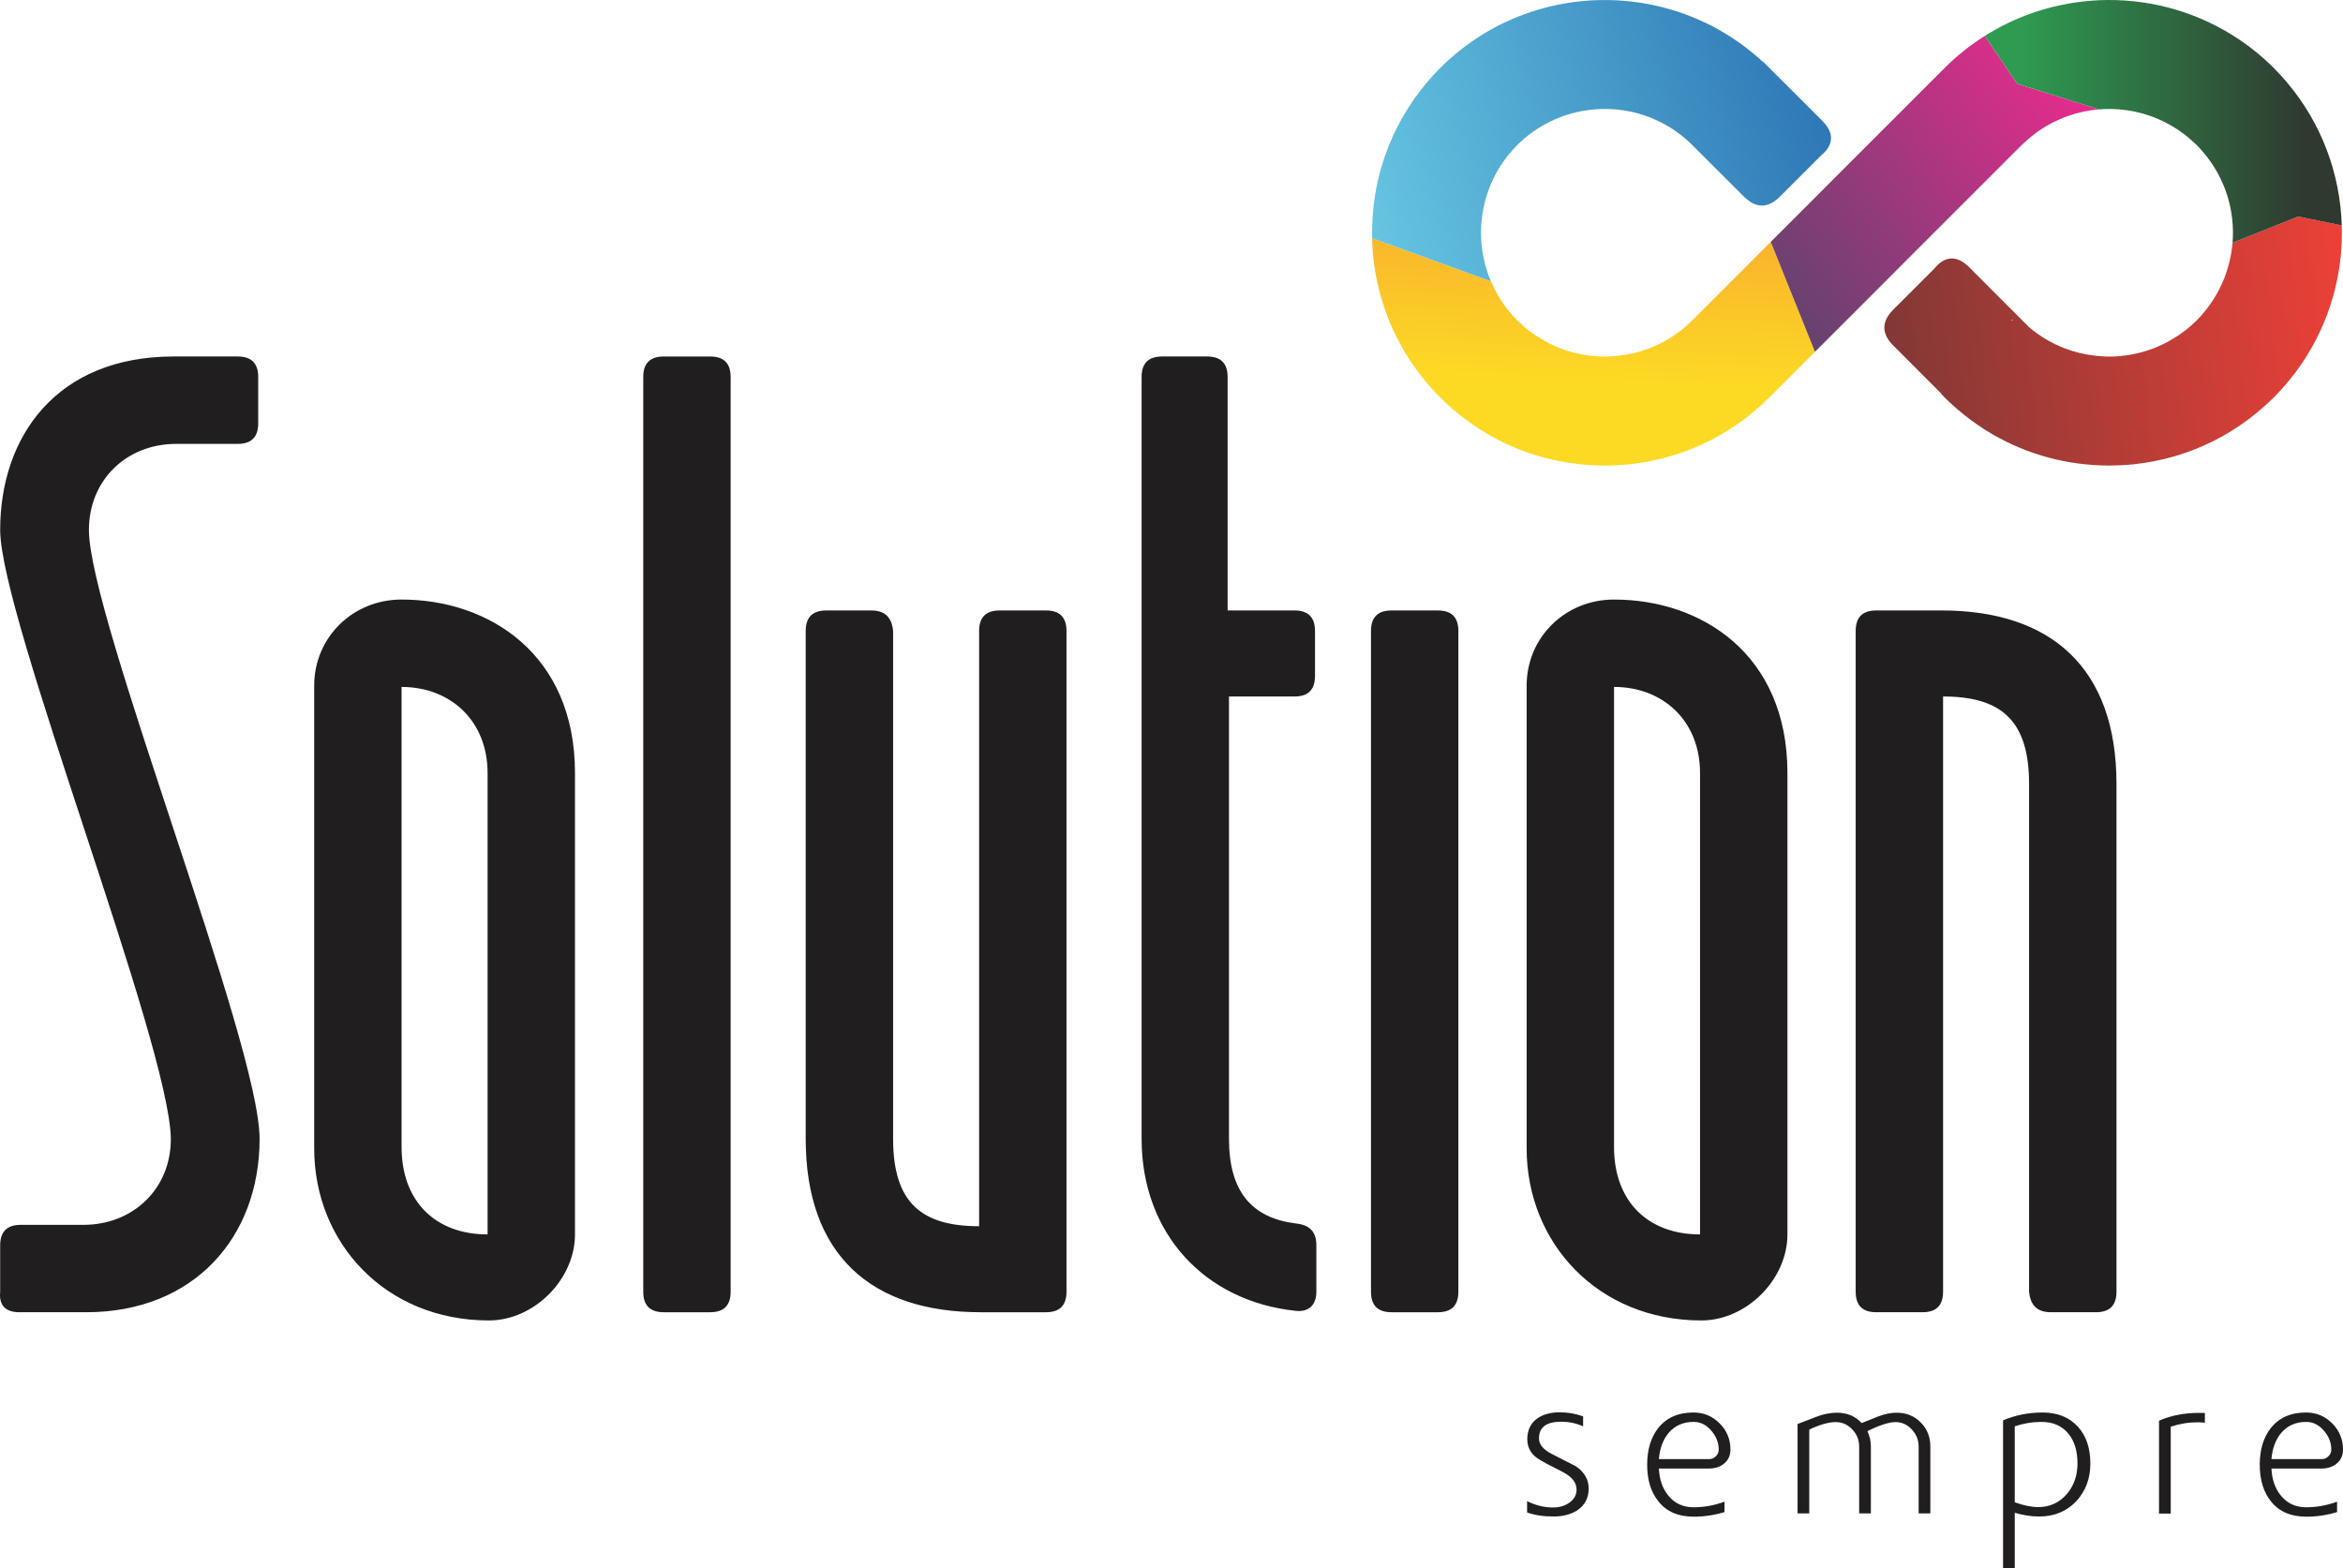
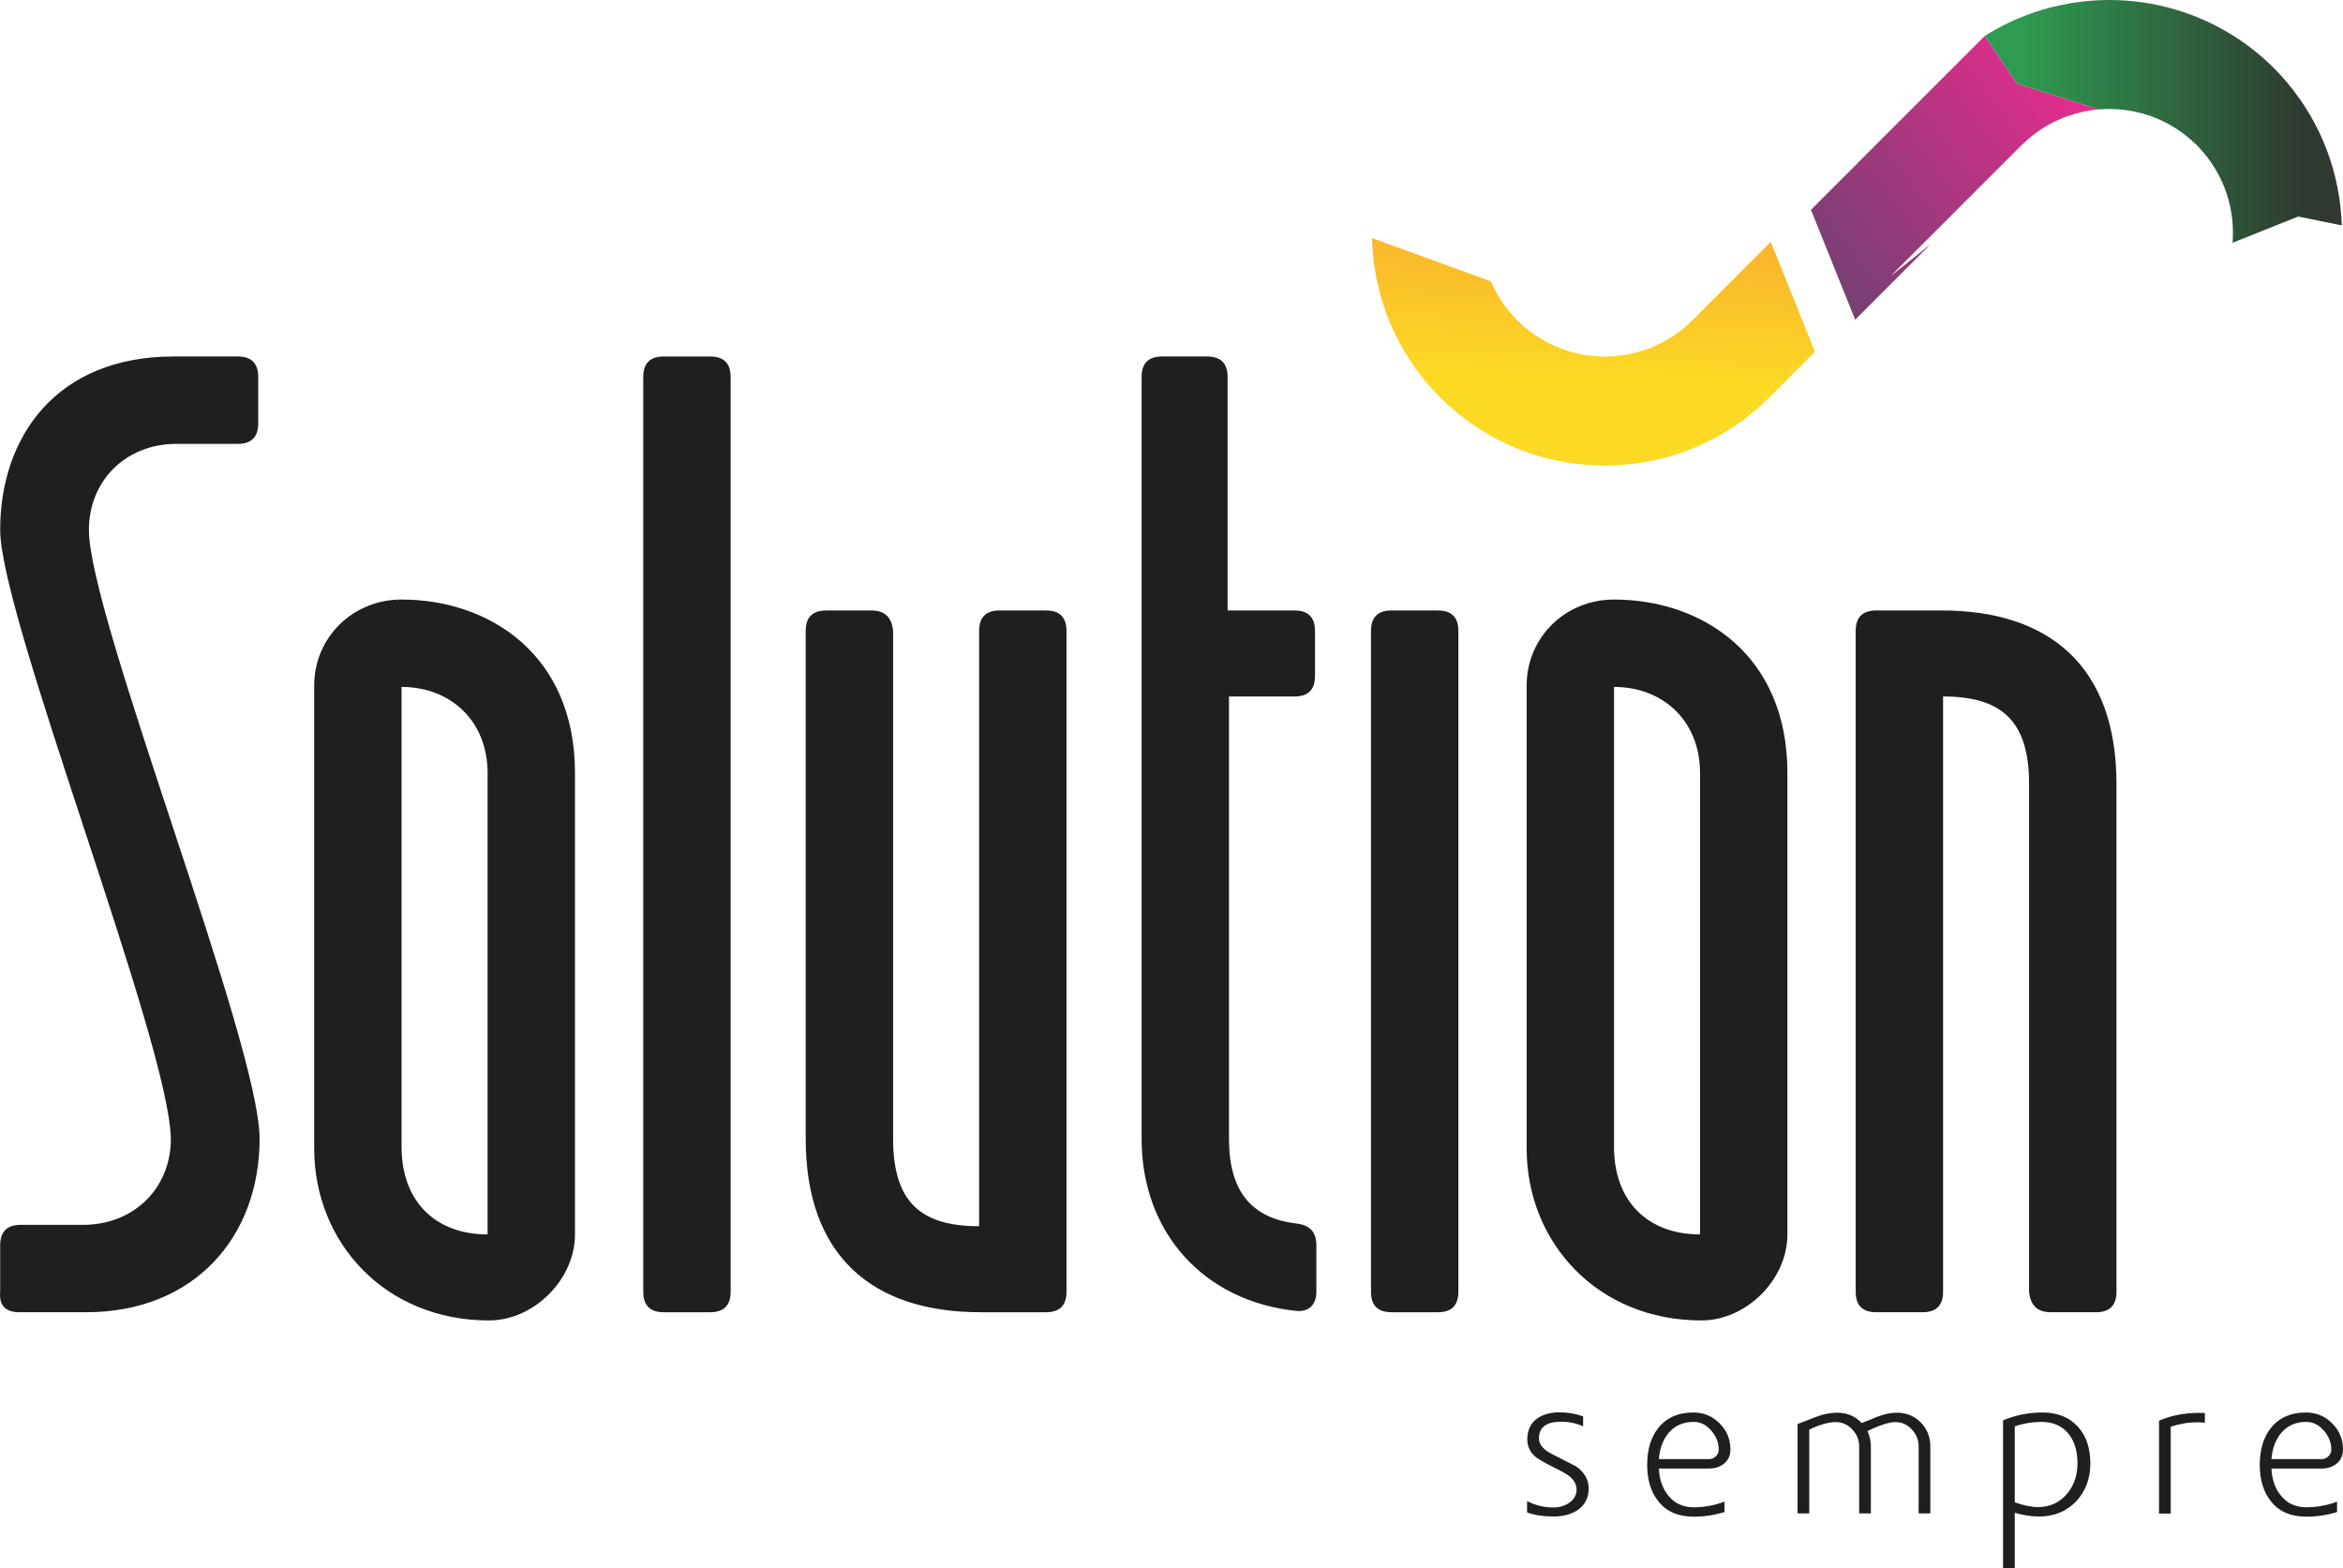
<svg xmlns="http://www.w3.org/2000/svg" xml:space="preserve" width="80mm" height="53.537mm" style="shape-rendering:geometricPrecision; text-rendering:geometricPrecision; image-rendering:optimizeQuality; fill-rule:evenodd; clip-rule:evenodd" viewBox="0 0 7987.76 5345.49">
  <defs>
    <style type="text/css"> .fil0 {fill:#201E1E;fill-rule:nonzero} .fil3 {fill:url(#id0)} .fil4 {fill:url(#id1)} .fil1 {fill:url(#id2)} .fil5 {fill:url(#id3)} .fil2 {fill:url(#id4)} </style>
    <linearGradient id="id0" gradientUnits="userSpaceOnUse" x1="6087.01" y1="1047.6" x2="7106.05" y2="274.1">
      <stop offset="0" style="stop-opacity:1; stop-color:#66426F" />
      <stop offset="0.51" style="stop-opacity:1; stop-color:#A7377E" />
      <stop offset="1" style="stop-opacity:1; stop-color:#E92B8E" />
    </linearGradient>
    <linearGradient id="id1" gradientUnits="userSpaceOnUse" x1="7861.94" y1="418.77" x2="6888.02" y2="418.77">
      <stop offset="0" style="stop-opacity:1; stop-color:#2F3930" />
      <stop offset="1" style="stop-opacity:1; stop-color:#2E9B51" />
    </linearGradient>
    <linearGradient id="id2" gradientUnits="userSpaceOnUse" x1="6428.07" y1="1242.76" x2="7989.82" y2="1082.68">
      <stop offset="0" style="stop-opacity:1; stop-color:#813836" />
      <stop offset="1" style="stop-opacity:1; stop-color:#EB4037" />
    </linearGradient>
    <linearGradient id="id3" gradientUnits="userSpaceOnUse" x1="4520.65" y1="752.29" x2="6389.57" y2="213.73">
      <stop offset="0" style="stop-opacity:1; stop-color:#6ACCE5" />
      <stop offset="1" style="stop-opacity:1; stop-color:#276DB0" />
    </linearGradient>
    <linearGradient id="id4" gradientUnits="userSpaceOnUse" x1="6135.38" y1="445.76" x2="6095.82" y2="1334.08">
      <stop offset="0" style="stop-opacity:1; stop-color:#F79633" />
      <stop offset="1" style="stop-opacity:1; stop-color:#FCDA24" />
    </linearGradient>
  </defs>
  <g id="Camada_x0020_1">
    <path class="fil0" d="M65.78 4473.45l228.06 0c367.72,0 591.14,-255.96 591.14,-591.12 0,-325.8 -581.84,-1777.95 -581.84,-2075.87 0,-167.55 125.7,-293.27 297.9,-293.27l209.49 0c46.53,0 69.79,-23.26 69.79,-69.81l0 -158.25c0,-46.58 -23.26,-69.84 -69.79,-69.84l-218.77 0c-400.36,0 -591.17,274.64 -591.17,591.17 0,297.92 577.17,1750.07 581.85,2075.87 0,172.23 -130.38,293.24 -297.9,293.24l-214.1 0c-46.58,0 -69.84,23.31 -69.84,69.84l0 158.27c-4.67,46.51 18.59,69.77 65.19,69.77zm6553.92 -2392.35l-223.46 0c-46.58,0 -69.81,23.28 -69.81,69.79l0 2252.79c0,46.51 23.23,69.77 69.81,69.77l158.25 0c46.53,0 69.84,-23.26 69.84,-69.77l0 -2029.31c195.49,0 293.22,79.12 293.22,297.8l0 1731.51c4.67,46.51 27.97,69.77 74.52,69.77l153.56 0c46.58,0 69.86,-23.26 69.86,-69.77l0 -1731.51c0,-395.53 -223.43,-591.07 -595.8,-591.07zm-1415.04 255.98l0 1577.79c0,321.24 242,586.57 595.81,586.57 153.59,0 293.22,-139.69 293.22,-293.25l0 -1573.22c0,-404.91 -293.22,-591.12 -591.12,-591.12 -167.57,0 -297.9,130.38 -297.9,293.23zm591.13 297.89l0 0 0 1573.22c-176.88,0 -293.23,-111.69 -293.23,-297.97l0 -1568.45c167.57,0 293.23,116.37 293.23,293.2zm-1052 1838.48l158.27 0c46.53,0 69.81,-23.26 69.81,-69.77l0 -2252.79c0,-46.51 -23.28,-69.79 -69.81,-69.79l-158.27 0c-46.53,0 -69.81,23.28 -69.81,69.79l0 2252.79c0,46.51 23.28,69.77 69.81,69.77zm-325.82 -4.65c41.86,4.65 69.81,-18.61 69.81,-65.12l0 -158.27c0,-46.53 -23.28,-69.84 -69.81,-74.49 -148.96,-18.62 -228.13,-107.05 -228.13,-288.6l0 -1507.96 223.51 0c46.48,0 69.76,-23.26 69.76,-69.84l0 -153.63c0,-46.51 -23.28,-69.79 -69.76,-69.79l-228.18 0 0 -795.97c0,-46.58 -23.24,-69.84 -69.77,-69.84l-153.58 0c-46.56,0 -69.84,23.26 -69.84,69.84l0 2597.2c0,321.21 214.07,553.92 526,586.47zm-1075.26 4.65l223.42 0c46.57,0 69.79,-23.26 69.79,-69.77l0 -2252.79c0,-46.51 -23.22,-69.79 -69.79,-69.79l-158.25 0c-46.56,0 -69.84,23.28 -69.84,69.79l0 2029.33c-195.46,0 -293.25,-79.1 -293.25,-297.89l0 -1731.44c-4.65,-46.51 -27.91,-69.79 -74.47,-69.79l-153.59 0c-46.55,0 -69.88,23.28 -69.88,69.79l0 1731.44c0,395.63 223.48,591.12 595.87,591.12zm-1079.93 0l158.3 0c46.55,0 69.84,-23.26 69.84,-69.77l0 -3118.55c0,-46.58 -23.29,-69.84 -69.84,-69.84l-158.3 0c-46.5,0 -69.76,23.26 -69.76,69.84l0 3118.55c0,46.51 23.26,69.77 69.76,69.77zm-595.8 27.99c153.56,0 293.25,-139.69 293.25,-293.25l0 -1573.22c0,-404.91 -293.25,-591.12 -591.15,-591.12 -167.57,0 -297.92,130.38 -297.92,293.23l0 1577.79c0,321.24 242.02,586.57 595.83,586.57zm-297.9 -2159.67l0 0c167.59,0 293.23,116.37 293.23,293.2l0 1573.22c-176.88,0 -293.23,-111.69 -293.23,-297.97l0 -1568.45z" />
    <path class="fil0" d="M5349.4 5123.35c-15.3,10.46 -33.63,15.73 -54.95,15.73 -30.11,0 -59.52,-7.23 -88.31,-21.6l0 38.56c24.84,9.17 55.17,13.75 90.9,13.75 30.51,0 56.9,-6.76 79.1,-20.28 26.63,-17.42 39.96,-42.49 39.96,-75.2 0,-30.51 -14.63,-55.81 -43.82,-75.88l-81.99 -41.86c-29.08,-14.82 -43.61,-32.47 -43.61,-52.96 0,-37.94 25.17,-56.92 75.53,-56.92 26.49,0 51.49,5.25 74.92,15.72l0 -34.01c-25.77,-9.17 -52.32,-13.75 -79.8,-13.75 -30.99,0 -56.45,6.99 -76.55,20.93 -22.69,16.14 -33.98,40.12 -33.98,71.95 0,13.95 3.49,26.92 10.59,38.91 7.09,12.01 18.34,22.36 33.87,31.06 12.99,7.85 26.21,15.07 39.68,21.6 13.4,6.53 26.9,13.52 40.33,20.93 29.08,15.7 43.61,35.1 43.61,58.22 0,18.29 -8.5,33.33 -25.47,45.11zm2617.71 -134.72c13.77,-11.78 20.65,-27.48 20.65,-47.08 0,-34.91 -12.22,-64.54 -36.62,-88.96 -24.49,-24.86 -54.24,-37.29 -89.21,-37.29 -52.52,0 -92.73,17.87 -120.74,53.64 -24.85,31.82 -37.24,73.27 -37.24,124.28 0,52.32 13.06,94.41 39.21,126.22 27.55,34.03 67.37,51.01 119.39,51.01 35.86,0 70.83,-5.23 104.95,-15.7l0 -35.32c-35,12.66 -69.93,18.98 -104.95,18.98 -35.87,0 -64.52,-13.02 -85.91,-39.06 -20.14,-24.28 -31.08,-55.33 -32.85,-93.08l171.19 0c20.97,0 38.33,-5.86 52.15,-17.64zm-189.87 -104l0 0c21.47,-24.86 49.89,-37.29 85.31,-37.29 22.74,0 42.66,9.81 59.73,29.46 17.07,19.61 25.6,41.18 25.6,64.75 0,9.14 -3.29,16.89 -9.84,23.19 -6.6,6.34 -14.21,9.49 -22.96,9.49l-171.3 0c3.09,-36.62 14.24,-66.48 33.47,-89.6zm-376.81 -20.93c30.12,-10.02 60.61,-15.05 91.58,-15.05 2.2,0 5.37,0.11 9.47,0.32 4.17,0.23 9.29,0.56 15.38,1l0 -32.71c-2.16,-0.44 -4.98,-0.65 -8.5,-0.65 -3.52,0 -7.62,0 -12.41,0 -49.7,0 -94.81,8.89 -135.4,26.69l0 316.67 39.89 0 0 -296.28zm-531.73 293.41c13.45,4.02 27.16,7.13 41.07,9.35 13.89,2.25 28.03,3.33 42.37,3.33 51.32,0 93.5,-17.43 126.49,-52.31 31.82,-34.45 47.78,-77.18 47.78,-128.2 0,-52.34 -13.99,-93.96 -41.86,-124.91 -29.65,-32.71 -69.97,-49.07 -121.02,-49.07 -47.52,0 -92.41,8.94 -134.69,26.78l0 503.42 39.88 0 0 -188.38zm0 -294.76l0 0c30,-9.99 60.42,-15.02 91.25,-15.02 39.54,0 70.42,13.7 92.62,41.14 19.98,25.23 30,58.72 30,100.51 0,40.89 -11.99,75.46 -35.86,103.73 -25.65,30.04 -58.47,45.05 -98.46,45.05 -22.2,0 -48.68,-5.44 -79.56,-16.3l0 -259.11zm-700.51 11.16c35.75,-17.01 65.86,-25.51 90.3,-25.51 21.82,0 40.54,8.29 56.23,24.83 15.7,16.6 23.56,36 23.56,58.23l0 228.26 39.89 0 0 -228.26c0,-17.88 -3.91,-35.31 -11.78,-52.32 41.83,-20.49 73.71,-30.74 95.51,-30.74 21.8,0 40.32,8.29 55.57,24.83 15.7,16.6 23.56,36 23.56,58.23l0 228.26 39.86 0 0 -228.26c0,-32.69 -10.9,-59.94 -32.7,-81.74 -21.77,-22.25 -49.28,-33.36 -82.39,-33.36 -8.75,0 -18.31,0.98 -28.8,2.95 -10.43,1.94 -22.02,5.34 -34.63,10.11 -9.2,3.49 -18.33,7.2 -27.48,11.13 -9.19,3.91 -18.54,7.62 -28.15,11.11 -21.79,-23.54 -49.93,-35.31 -84.36,-35.31 -9.63,0 -20.48,1.09 -32.71,3.26 -12.22,2.18 -25.51,6.11 -39.9,11.78l-61.47 23.54 0 304.77 39.86 0 0 -285.81zm-289.48 115.11c13.78,-11.78 20.66,-27.48 20.66,-47.08 0,-34.91 -12.18,-64.54 -36.62,-88.96 -24.49,-24.86 -54.24,-37.29 -89.21,-37.29 -52.48,0 -92.74,17.87 -120.74,53.64 -24.84,31.82 -37.24,73.27 -37.24,124.28 0,52.32 13.05,94.41 39.25,126.22 27.55,34.03 67.35,51.01 119.39,51.01 35.86,0 70.83,-5.23 104.93,-15.7l0 -35.32c-35.03,12.66 -69.96,18.98 -104.93,18.98 -35.89,0 -64.52,-13.02 -85.96,-39.06 -20.09,-24.28 -31.08,-55.33 -32.8,-93.08l171.14 0c21.02,0 38.38,-5.86 52.15,-17.64zm-189.82 -104l0 0c21.42,-24.86 49.84,-37.29 85.31,-37.29 22.74,0 42.61,9.81 59.7,29.46 17.06,19.61 25.58,41.18 25.58,64.75 0,9.14 -3.28,16.89 -9.83,23.19 -6.56,6.34 -14.22,9.49 -22.96,9.49l-171.26 0c3.04,-36.62 14.22,-66.48 33.47,-89.6z" />
    <g id="_1969756478096">
-       <path class="fil1" d="M6536.2 973.92l-81.26 81.18c-41.09,41.03 -41.09,82.04 -0.07,123.13l24.11 24.14 3.29 3.29 132.99 133.1c4.42,5.53 8.99,10.86 14.1,15.89 9.97,9.99 20.21,19.65 30.65,29.06 5.36,4.81 10.87,9.44 16.33,14.12 27.51,23.47 56.32,44.91 86.35,64.19 3.4,2.2 6.81,4.35 10.2,6.48 116.35,72.3 249.57,113.11 389.13,118.01 9.54,0.35 19.05,0.72 28.64,0.72 1.88,0 3.72,-0.12 5.58,-0.14 99.08,-0.69 195.26,-19.49 284.89,-54.7 85.67,-33.66 165.28,-82.29 235.6,-144.73 12,-10.65 23.82,-21.55 35.26,-33.01 12.06,-12.06 23.45,-24.49 34.59,-37.1 115.3,-130.91 180.14,-290.91 194.43,-454.64 2.59,-29.79 3.42,-59.71 2.68,-89.57 -0.04,-1.64 -0.09,-3.3 -0.11,-4.95l-148.54 -30.18 -223.83 89.4c-1.72,21.23 -5.26,42.28 -10.16,63.1 -12.01,50.99 -33.52,100.05 -64.68,144.52 -0.69,1.02 -1.46,1.97 -2.17,2.97 -13.41,18.79 -28.06,36.92 -44.91,53.77 -0.07,0.1 -0.12,0.12 -0.12,0.19 -23.26,23.24 -48.98,43.03 -76.25,59.98 -22.76,14.17 -46.69,26.06 -71.62,35.58 -24.63,9.41 -50.16,16.53 -76.36,21.16 -24.28,4.28 -49.08,6.81 -74.27,6.81 -16.87,0 -33.47,-1.32 -50,-3.26 -34.93,-4.11 -68.91,-12.31 -101.27,-24.74 -21.32,-8.18 -41.95,-18.03 -61.72,-29.63 -22.13,-13.01 -43.24,-28.01 -62.96,-45.07l0.19 -0.18 -2.28 -2.27 -18.65 -18.69 -24.96 -25 -12.98 -13 -4.83 -4.82 -73.85 -73.98 -63.52 -63.63c-41.12,-41.07 -82.15,-41.07 -119.19,4.11l-9.64 9.64 -48.82 48.8zm326 118.27l-7.46 -2.69 8.04 0.46 -0.58 2.23z" />
      <path class="fil2" d="M6116.17 1270.71l23.28 -23.28 0 -0.02 48.13 -48.09 -150.73 -374.67 -5.91 5.89 -2 2 -80.48 80.44 -178.97 178.97c-57.37,57.41 -128.46,95.89 -205.8,113.15 -13.88,3.14 -27.96,5.57 -42.24,7.25 -5.07,0.62 -10.12,1.18 -15.22,1.6 -10.18,0.84 -20.41,1.4 -30.73,1.52 -1.56,0 -3.12,0.2 -4.67,0.2 -60.55,0 -118.98,-13.06 -172.62,-37.12 -13.74,-6.17 -27.1,-13.14 -40.14,-20.77 -30.85,-18.11 -59.81,-39.84 -85.77,-65.82 -37.14,-37.12 -65.44,-79.68 -85.83,-124.93 -1.22,-2.74 -2.62,-5.41 -3.79,-8.17l-207.26 -75.18 -106.92 -38.8 -90.7 -32.91c1.36,57.51 8.69,114.92 22.41,171.1 18.27,74.71 47.51,147.23 87.67,215.03 20.05,33.85 42.85,66.48 68.34,97.63 16.63,20.31 34.39,40 53.3,58.93 43.33,43.33 90.86,80.84 141.54,112.55 25.7,16.1 52.14,30.79 79.42,43.75 90.62,43.07 189.19,68.44 291.43,74.63 15.72,0.94 31.49,1.6 47.39,1.66l2.92 0c28.84,-0.06 57.43,-1.8 85.71,-4.87 16.33,-1.76 32.49,-4.09 48.55,-6.85 160.47,-27.48 308.31,-103.4 425.73,-220.86l80.62 -80.58 3.35 -3.35z" />
-       <path class="fil3" d="M6445.8 941.12l16.45 -16.46c0.6,-0.62 1.21,-1.32 1.81,-1.97l22.96 -22.98 210.24 -210.24 50.97 -50.97 23.15 -23.15 120.67 -120.68c3.52,-3.51 7.34,-6.52 10.95,-9.9 58.17,-54.26 127.87,-89.19 201.04,-104.45 17.25,-3.55 34.61,-6.08 52.11,-7.5l-200.74 -62.7 -78.29 -24.49 -13.47 -19.84 -38.29 -56.44 -58.93 -86.83c-48.65,30.74 -94.73,67.11 -137.07,109.47l-2.83 2.81 -66.62 66.6 -62.27 62.26 -65.46 65.47 -232.88 232.82c-0.72,0.72 -1.27,1.53 -1.99,2.25l-127.39 127.36 -9.65 9.68 -23.42 23.43 150.72 374.66 258.22 -258.19z" />
+       <path class="fil3" d="M6445.8 941.12l16.45 -16.46c0.6,-0.62 1.21,-1.32 1.81,-1.97l22.96 -22.98 210.24 -210.24 50.97 -50.97 23.15 -23.15 120.67 -120.68c3.52,-3.51 7.34,-6.52 10.95,-9.9 58.17,-54.26 127.87,-89.19 201.04,-104.45 17.25,-3.55 34.61,-6.08 52.11,-7.5l-200.74 -62.7 -78.29 -24.49 -13.47 -19.84 -38.29 -56.44 -58.93 -86.83l-2.83 2.81 -66.62 66.6 -62.27 62.26 -65.46 65.47 -232.88 232.82c-0.72,0.72 -1.27,1.53 -1.99,2.25l-127.39 127.36 -9.65 9.68 -23.42 23.43 150.72 374.66 258.22 -258.19z" />
      <path class="fil4" d="M7511.97 519.73c74.91,87.84 108.05,199.13 99.26,307.86l223.83 -89.4 148.54 30.18c-5.46,-174.63 -68.04,-347.67 -187.78,-488.55 -4.21,-4.97 -8.41,-9.97 -12.78,-14.89 -2.18,-2.45 -4.39,-4.88 -6.64,-7.31 -7.92,-8.69 -16,-17.27 -24.38,-25.65 -51.71,-51.71 -108.91,-94.59 -169.63,-129.01 -140.42,-79.6 -300.03,-113.06 -456.63,-100.33 -10.09,0.81 -20.14,1.88 -30.21,3.09 -25.13,3.01 -50.16,7.22 -74.98,12.61 -75.95,16.55 -149.89,44.31 -219.19,83.31 -11.78,6.63 -23.42,13.57 -34.93,20.86l58.93 86.83 38.29 56.44 13.47 19.84 78.29 24.49 200.74 62.7c14.36,-1.16 28.74,-1.53 43.12,-1.23 7.51,0.14 15.06,0.54 22.56,1.07 0.65,0.05 1.3,0.05 1.94,0.09 74.31,5.79 147.16,31.25 210.54,76.11 17.29,12.25 33.94,25.79 49.61,40.96 1.76,1.69 3.65,3.13 5.37,4.85 8.08,8.06 15.39,16.55 22.67,25.07z" />
-       <path class="fil5" d="M5282.39 415.73c157.57,-78.48 354.2,-52.78 485.8,77.71l71.41 71.29 18.24 18.24 28.85 28.81 0.21 0.2 58.24 58.18c15,14.97 29.98,24.35 44.95,28.4 26.09,7.06 52.16,-2.34 78.23,-28.45l139.63 -139.71c45.12,-36.96 45.16,-78.03 4.07,-119.15l-102.08 -101.92 -99.38 -99.22 -0.6 0.67c-17.2,-15.95 -35.05,-30.85 -53.27,-44.97 -43.84,-33.98 -90.35,-62.85 -138.82,-86.4 -7.69,-3.72 -15.47,-7.15 -23.22,-10.62 -63.49,-28.29 -129.93,-47.87 -197.56,-58.7 -12.4,-1.99 -24.85,-3.68 -37.35,-5.07 -3.33,-0.37 -6.72,-0.67 -10.07,-0.99 -110.25,-10.93 -222.3,1.08 -328.43,36.03 -31.44,10.37 -62.41,22.6 -92.6,36.97 -11.76,5.6 -23.38,11.52 -34.92,17.75 -51.99,28.04 -101.45,62.36 -147.36,102.85 -12.35,10.9 -24.53,22.08 -36.36,33.89 -0.16,0.11 -0.32,0.25 -0.48,0.44 -2.04,2.04 -3.93,4.19 -5.95,6.25 -6.44,6.6 -12.8,13.22 -19.01,20 -14.19,15.54 -27.55,31.58 -40.3,47.97 -61.56,79.1 -106.25,167.15 -133.71,259.35 -9.47,31.79 -16.71,64.08 -22.14,96.65 -8.22,49.53 -11.75,99.68 -10.6,149.77l90.7 32.9 106.93 38.79 207.25 75.19c-44.98,-105.84 -44.84,-226.19 0.37,-331.93 19.72,-46.12 47.96,-89.38 84.84,-127.41 1.53,-1.6 2.82,-3.28 4.37,-4.84 0.05,-0.02 0.05,-0.04 0.05,-0.04 33.03,-33.06 70.37,-59.13 110.07,-78.89z" />
    </g>
  </g>
</svg>